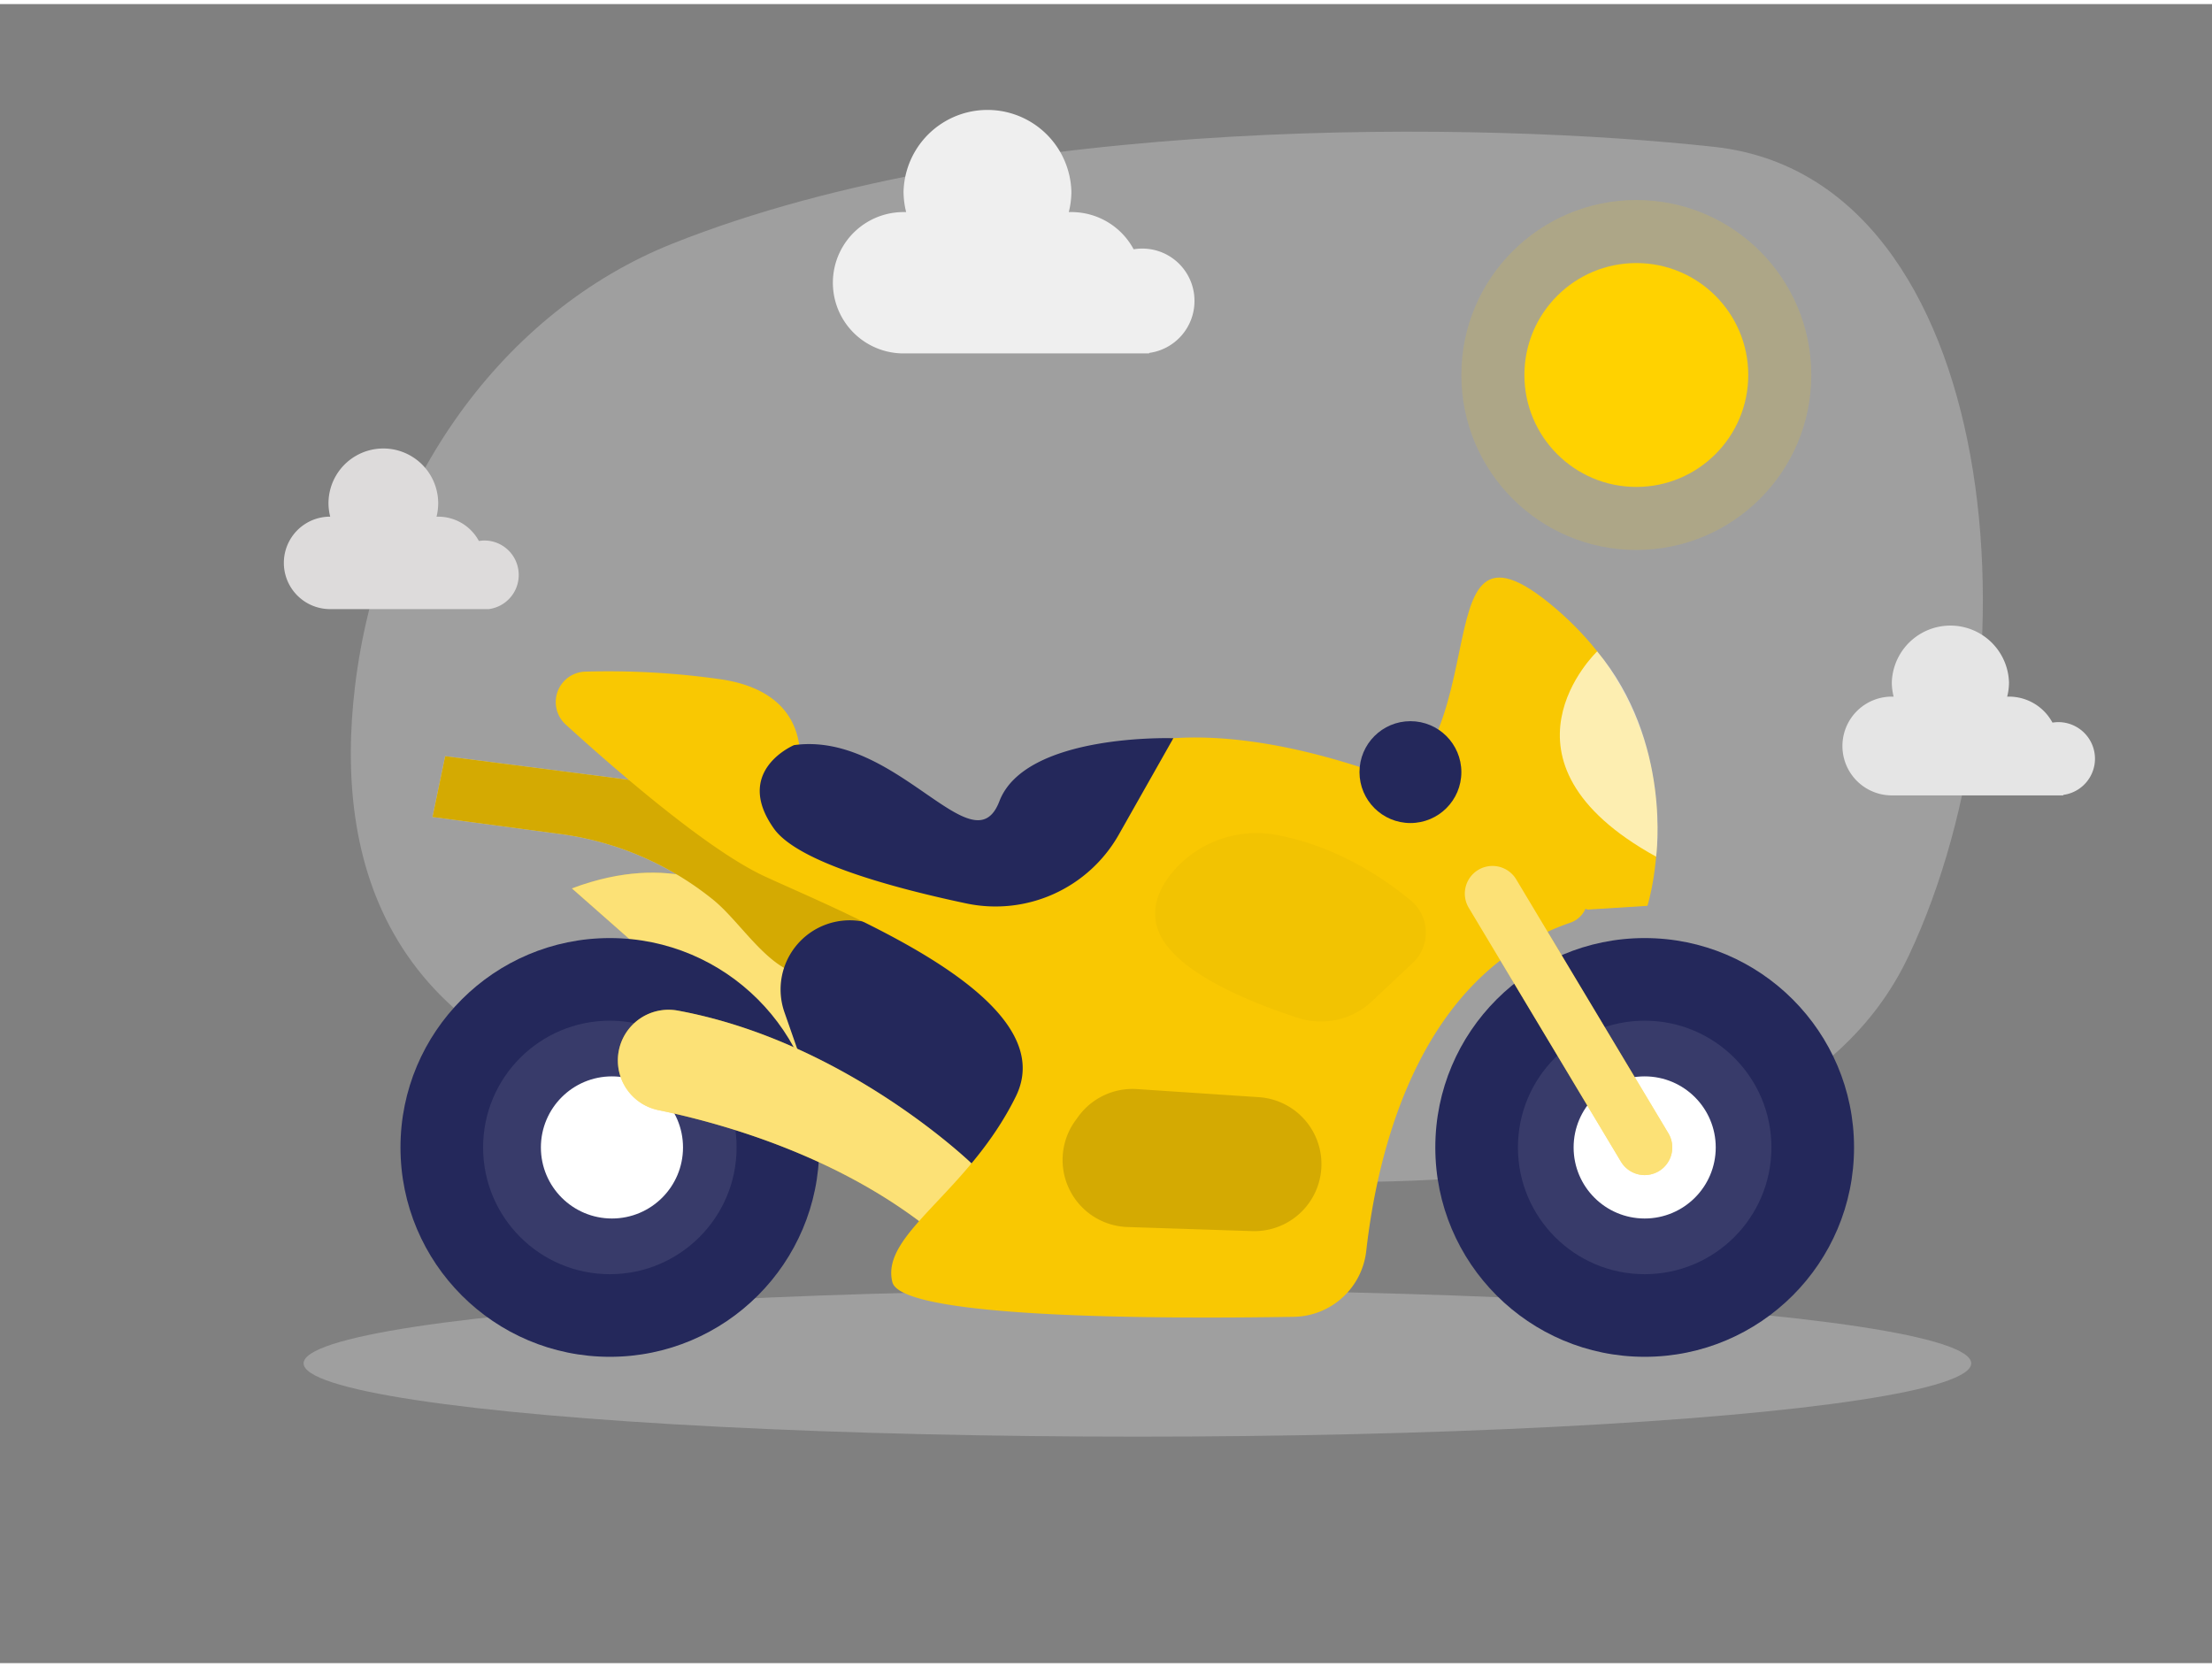
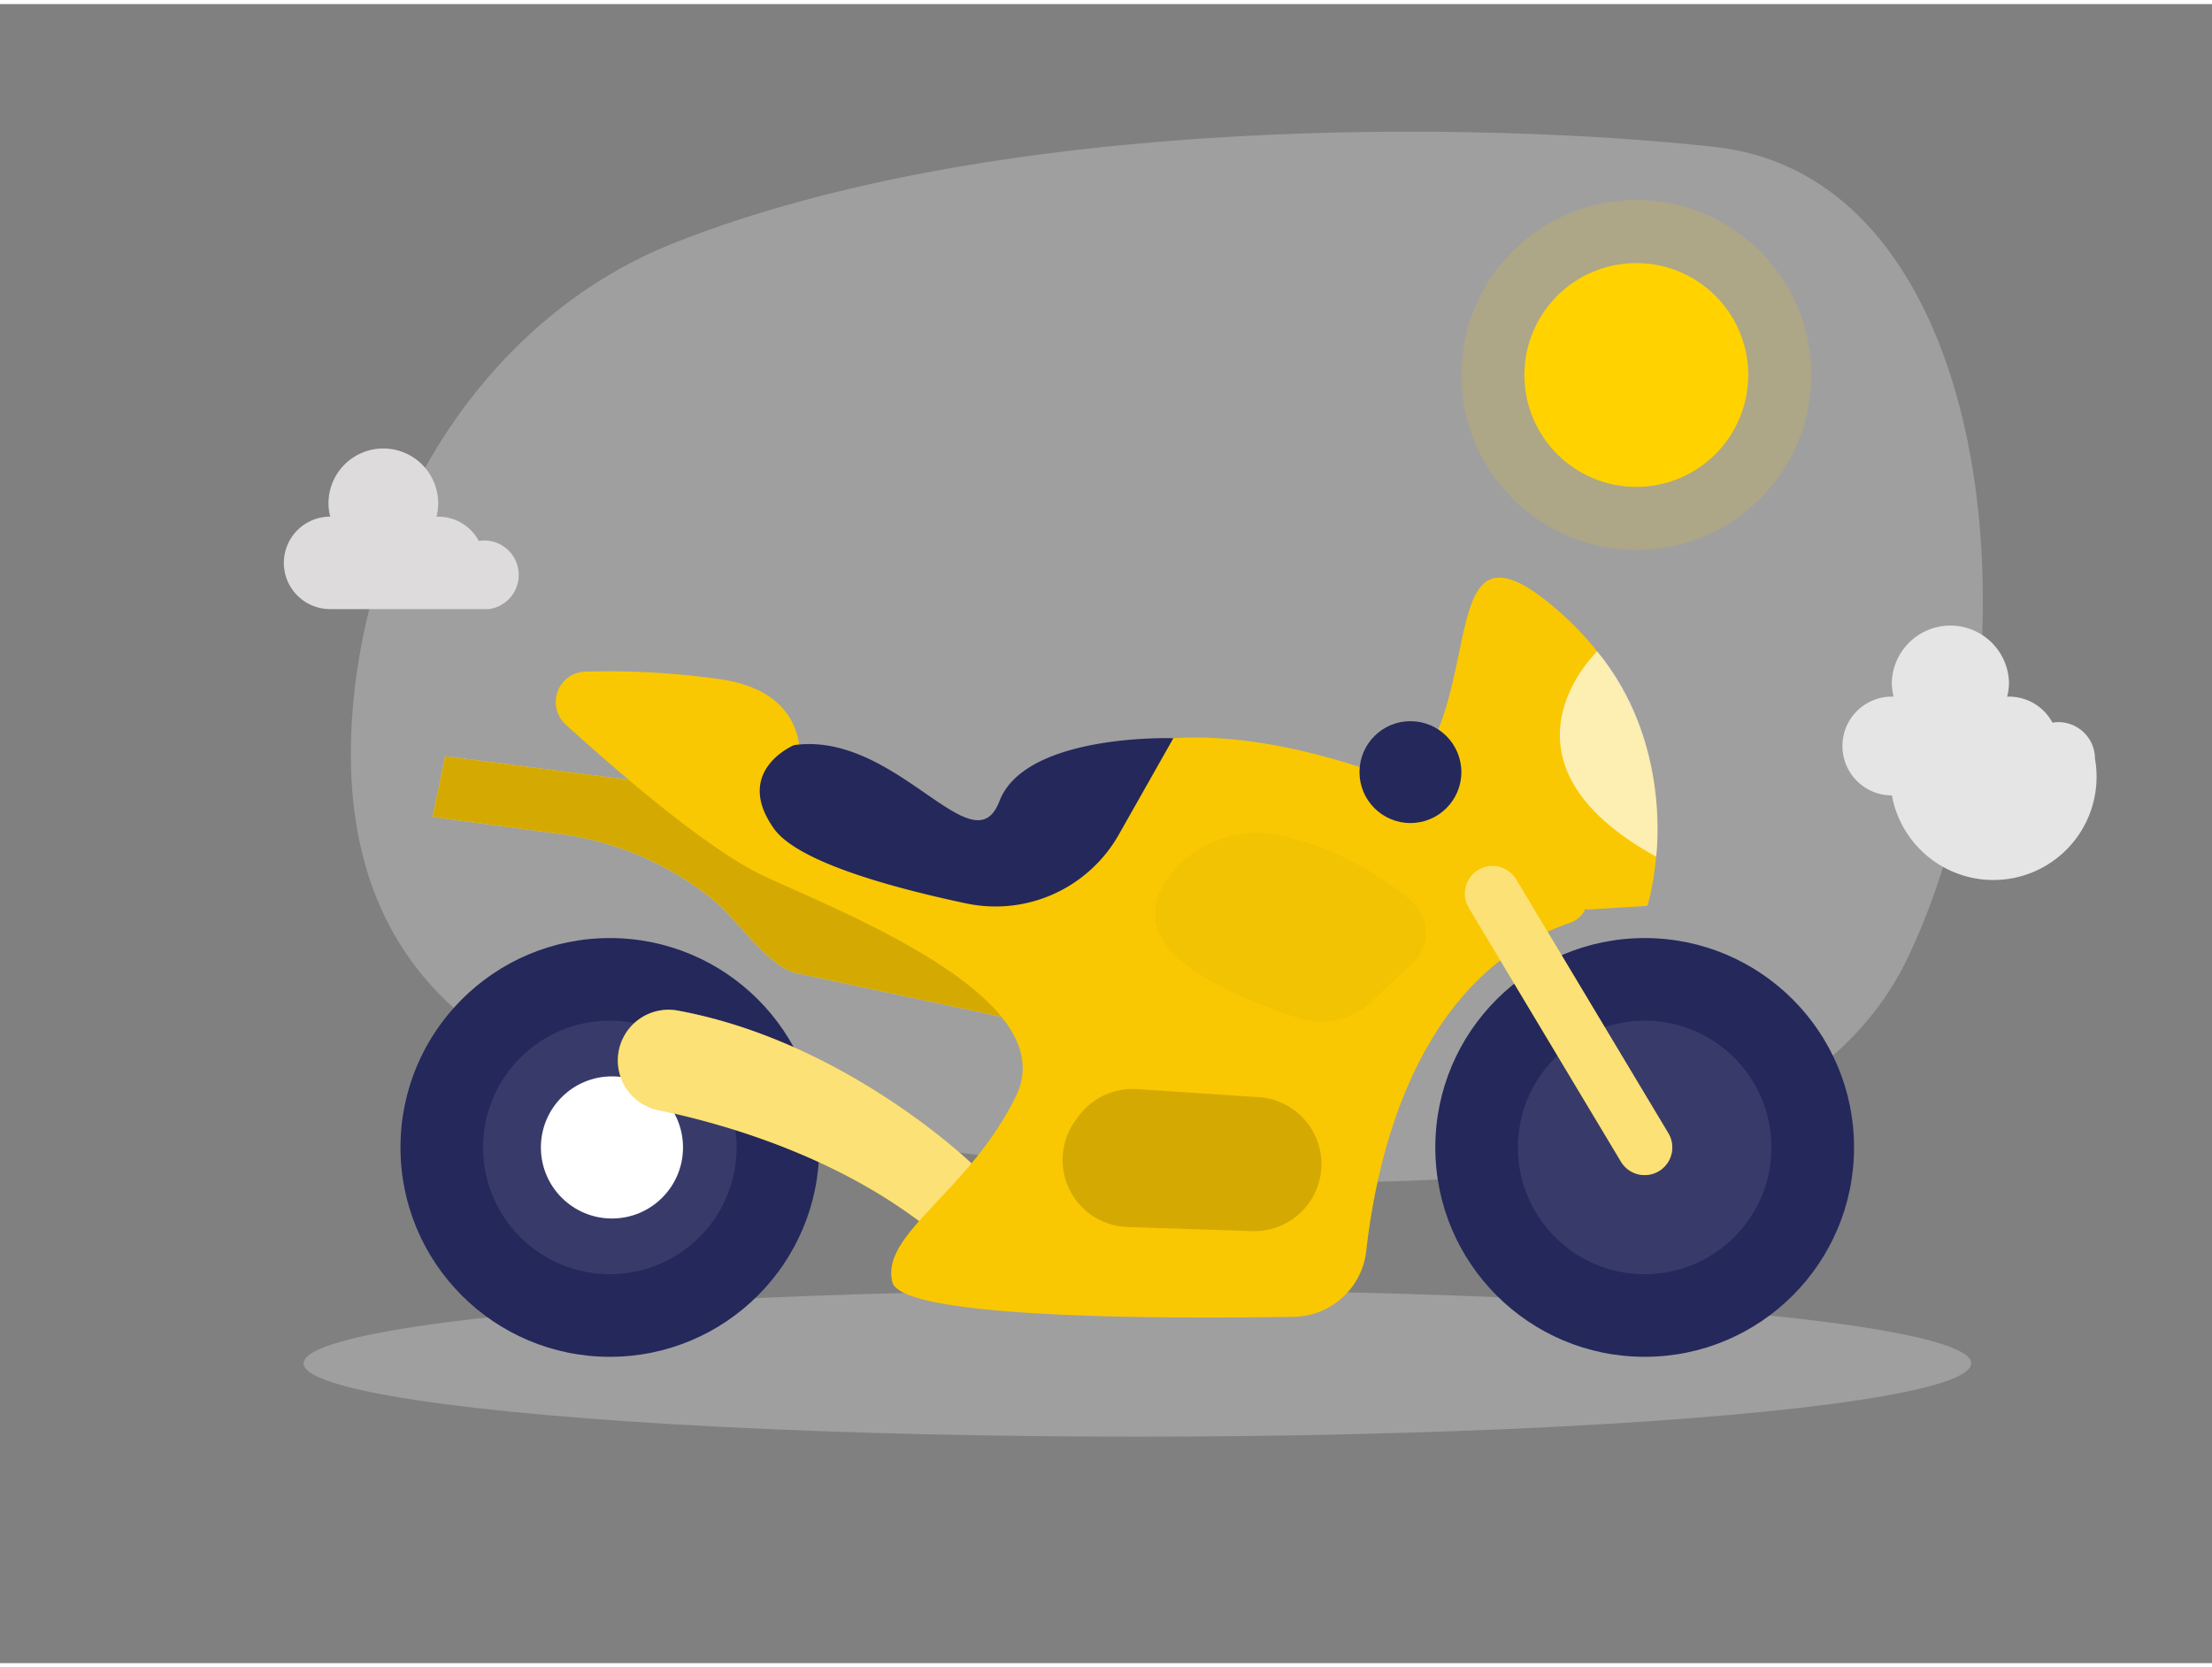
<svg xmlns="http://www.w3.org/2000/svg" id="Layer_1" data-name="Layer 1" viewBox="0 0 400 300" width="406" height="306" class="illustration styles_illustrationTablet__1DWOa">
  <rect x="0" y="0" width="400" height="300" fill="#808080" stroke="none" />
  <path d="M121.57,43.33C91.18,55.46,68.64,86.22,64.19,123.42c-3.75,31.35,5.21,66,57.89,75.87C224.6,218.49,320.62,224,345.13,172.15s17-140.58-35.05-146.32C268.71,21.26,180.93,19.64,121.57,43.33Z" fill="#e6e6e6" opacity="0.3" />
  <circle cx="295.9" cy="67.07" r="20.24" fill="#ffd200" />
  <circle cx="295.9" cy="67.07" r="31.64" fill="#ffd200" opacity="0.15" />
-   <path d="M216,53.69a9.44,9.44,0,0,0-11-9.35,12.77,12.77,0,0,0-11.26-6.73l-.47,0a15.39,15.39,0,0,0,.47-3.68,15.18,15.18,0,0,0-30.35,0,15.39,15.39,0,0,0,.47,3.68l-.47,0a12.78,12.78,0,0,0,0,25.56H207.8v-.09A9.47,9.47,0,0,0,216,53.69Z" fill="#efefef" />
  <path d="M93.8,103.16A6.21,6.21,0,0,0,87.6,97a6.64,6.64,0,0,0-1,.09,8.35,8.35,0,0,0-7.36-4.4l-.3,0a10.07,10.07,0,0,0,.3-2.41,9.92,9.92,0,0,0-19.84,0,10.07,10.07,0,0,0,.31,2.41l-.31,0a8.36,8.36,0,0,0,0,16.71h29v0A6.21,6.21,0,0,0,93.8,103.16Z" fill="#dddbdb" />
-   <path d="M378.84,136.46a6.63,6.63,0,0,0-6.62-6.62,7.47,7.47,0,0,0-1.07.09,8.93,8.93,0,0,0-7.86-4.7l-.33,0a10.34,10.34,0,0,0,.33-2.57,10.6,10.6,0,0,0-21.19,0,10.34,10.34,0,0,0,.33,2.57l-.33,0a8.93,8.93,0,0,0,0,17.86h31V143A6.61,6.61,0,0,0,378.84,136.46Z" fill="#e5e5e5" />
+   <path d="M378.84,136.46a6.63,6.63,0,0,0-6.62-6.62,7.47,7.47,0,0,0-1.07.09,8.93,8.93,0,0,0-7.86-4.7l-.33,0a10.34,10.34,0,0,0,.33-2.57,10.6,10.6,0,0,0-21.19,0,10.34,10.34,0,0,0,.33,2.57l-.33,0a8.93,8.93,0,0,0,0,17.86V143A6.61,6.61,0,0,0,378.84,136.46Z" fill="#e5e5e5" />
  <ellipse cx="205.68" cy="245.79" rx="150.78" ry="13.26" fill="#e6e6e6" opacity="0.3" />
  <path d="M287.08,163.74l10.83-.68s9.87-31.24-16.68-53.84-6.8,31.07-38.73,37.75Z" fill="#f9c802" />
-   <path d="M132.26,160.85s-10.5-7.85-28.84-.94l47.37,41.73S158.81,180.08,132.26,160.85Z" fill="#f9c802" />
-   <path d="M132.26,160.85s-10.5-7.85-28.84-.94l47.37,41.73S158.81,180.08,132.26,160.85Z" fill="#fff" opacity="0.46" />
  <path d="M113.68,140.26,80.5,136l-2.29,11,23,3.06A55.7,55.7,0,0,1,129,162h0c4.57,3.71,9.14,11.3,14.71,13.17l40.71,8.68,1.91-14.94Z" fill="#fff" opacity="0.46" />
  <circle cx="110.28" cy="206.75" r="37.86" fill="#24285b" />
  <circle cx="110.28" cy="206.75" r="22.92" fill="#fff" opacity="0.09" />
  <circle cx="110.66" cy="206.75" r="12.85" fill="#fff" />
  <path d="M113.68,140.26,80.5,136l-2.29,11,23,3.06A55.7,55.7,0,0,1,129,162h0c4.57,3.71,9.14,11.3,14.71,13.17l40.71,8.68,1.91-14.94Z" fill="#f9c802" />
  <path d="M113.68,140.26,80.5,136l-2.29,11,23,3.06A55.7,55.7,0,0,1,129,162h0c4.57,3.71,9.14,11.3,14.71,13.17l40.71,8.68,1.91-14.94Z" opacity="0.15" />
-   <path d="M141.85,182.3l4.37,12.51,33.21,24.8,12.68-28.28-4.27-21.15-32.5-4.39A12.51,12.51,0,0,0,141.85,182.3Z" fill="#24285b" />
  <path d="M175.67,209.63S152.84,187.56,122.53,182a9.17,9.17,0,0,0-10.67,7.47h0A9.17,9.17,0,0,0,119.05,200c12.29,2.54,35.1,9,52.36,24.31Z" fill="#f9c802" />
  <path d="M175.67,209.63S152.84,187.56,122.53,182a9.17,9.17,0,0,0-10.67,7.47h0A9.17,9.17,0,0,0,119.05,200c12.29,2.54,35.1,9,52.36,24.31Z" fill="#fff" opacity="0.46" />
  <path d="M144.17,140.26s4.52-15.25-13.53-18.12a143.82,143.82,0,0,0-24.77-1.43,5.5,5.5,0,0,0-3.57,9.57c10.12,9.2,26.09,22.91,36.08,27.5,15.52,7.14,53.94,22.26,45.31,39.76s-24.53,24.8-22.32,33.57c1.67,6.64,49.42,6.65,72.61,6.27a13.4,13.4,0,0,0,13.09-12c2-17.58,9.3-49.82,36.92-59.28a4.61,4.61,0,0,0,.75-8.37l-26.37-15s-60.52-28.34-75.94,9.89Z" fill="#f9c802" />
  <path d="M143.59,134s-11.06,4.62-3.65,15.08c4.24,6,21.11,10.65,34.77,13.54a25.61,25.61,0,0,0,27.6-12.43l9.87-17.44s-26.74-.92-31.46,11.4S162.18,131.43,143.59,134Z" fill="#24285b" />
  <circle cx="297.41" cy="206.75" r="37.86" fill="#24285b" />
  <circle cx="297.41" cy="206.75" r="22.92" fill="#fff" opacity="0.09" />
-   <circle cx="297.41" cy="206.75" r="12.85" fill="#fff" />
  <path d="M297.41,211.75a5,5,0,0,1-4.29-2.43l-27.52-45.9a5,5,0,1,1,8.58-5.14l27.51,45.9a5,5,0,0,1-4.28,7.57Z" fill="#f9c802" />
  <path d="M297.41,211.75a5,5,0,0,1-4.29-2.43l-27.52-45.9a5,5,0,1,1,8.58-5.14l27.51,45.9a5,5,0,0,1-4.28,7.57Z" fill="#fff" opacity="0.46" />
  <path d="M195,201.15l-.52.72a12.13,12.13,0,0,0,9.4,19.27l22.57.74A12.14,12.14,0,0,0,238.52,213h0a12.13,12.13,0,0,0-10.89-15.34l-22-1.46A12.14,12.14,0,0,0,195,201.15Z" fill="#f9c802" />
  <path d="M195,201.15l-.52.72a12.13,12.13,0,0,0,9.4,19.27l22.57.74A12.14,12.14,0,0,0,238.52,213h0a12.13,12.13,0,0,0-10.89-15.34l-22-1.46A12.14,12.14,0,0,0,195,201.15Z" opacity="0.15" />
  <circle cx="255.05" cy="138.88" r="9.21" fill="#24285b" />
  <path d="M231.24,150.32a19.87,19.87,0,0,0-19.74,7.31c-2.41,3.22-3.73,7.14-1.4,11.26,3.78,6.69,16.27,11.72,24.59,14.42a13.46,13.46,0,0,0,13.41-3l7.37-6.94a7.52,7.52,0,0,0-.39-11.3C249.85,157.75,241.55,152.34,231.24,150.32Z" opacity="0.03" />
  <path d="M288.82,117.05S268,136.81,299.48,154.17C299.48,154.17,302.41,133.38,288.82,117.05Z" fill="#fff" opacity="0.69" />
</svg>